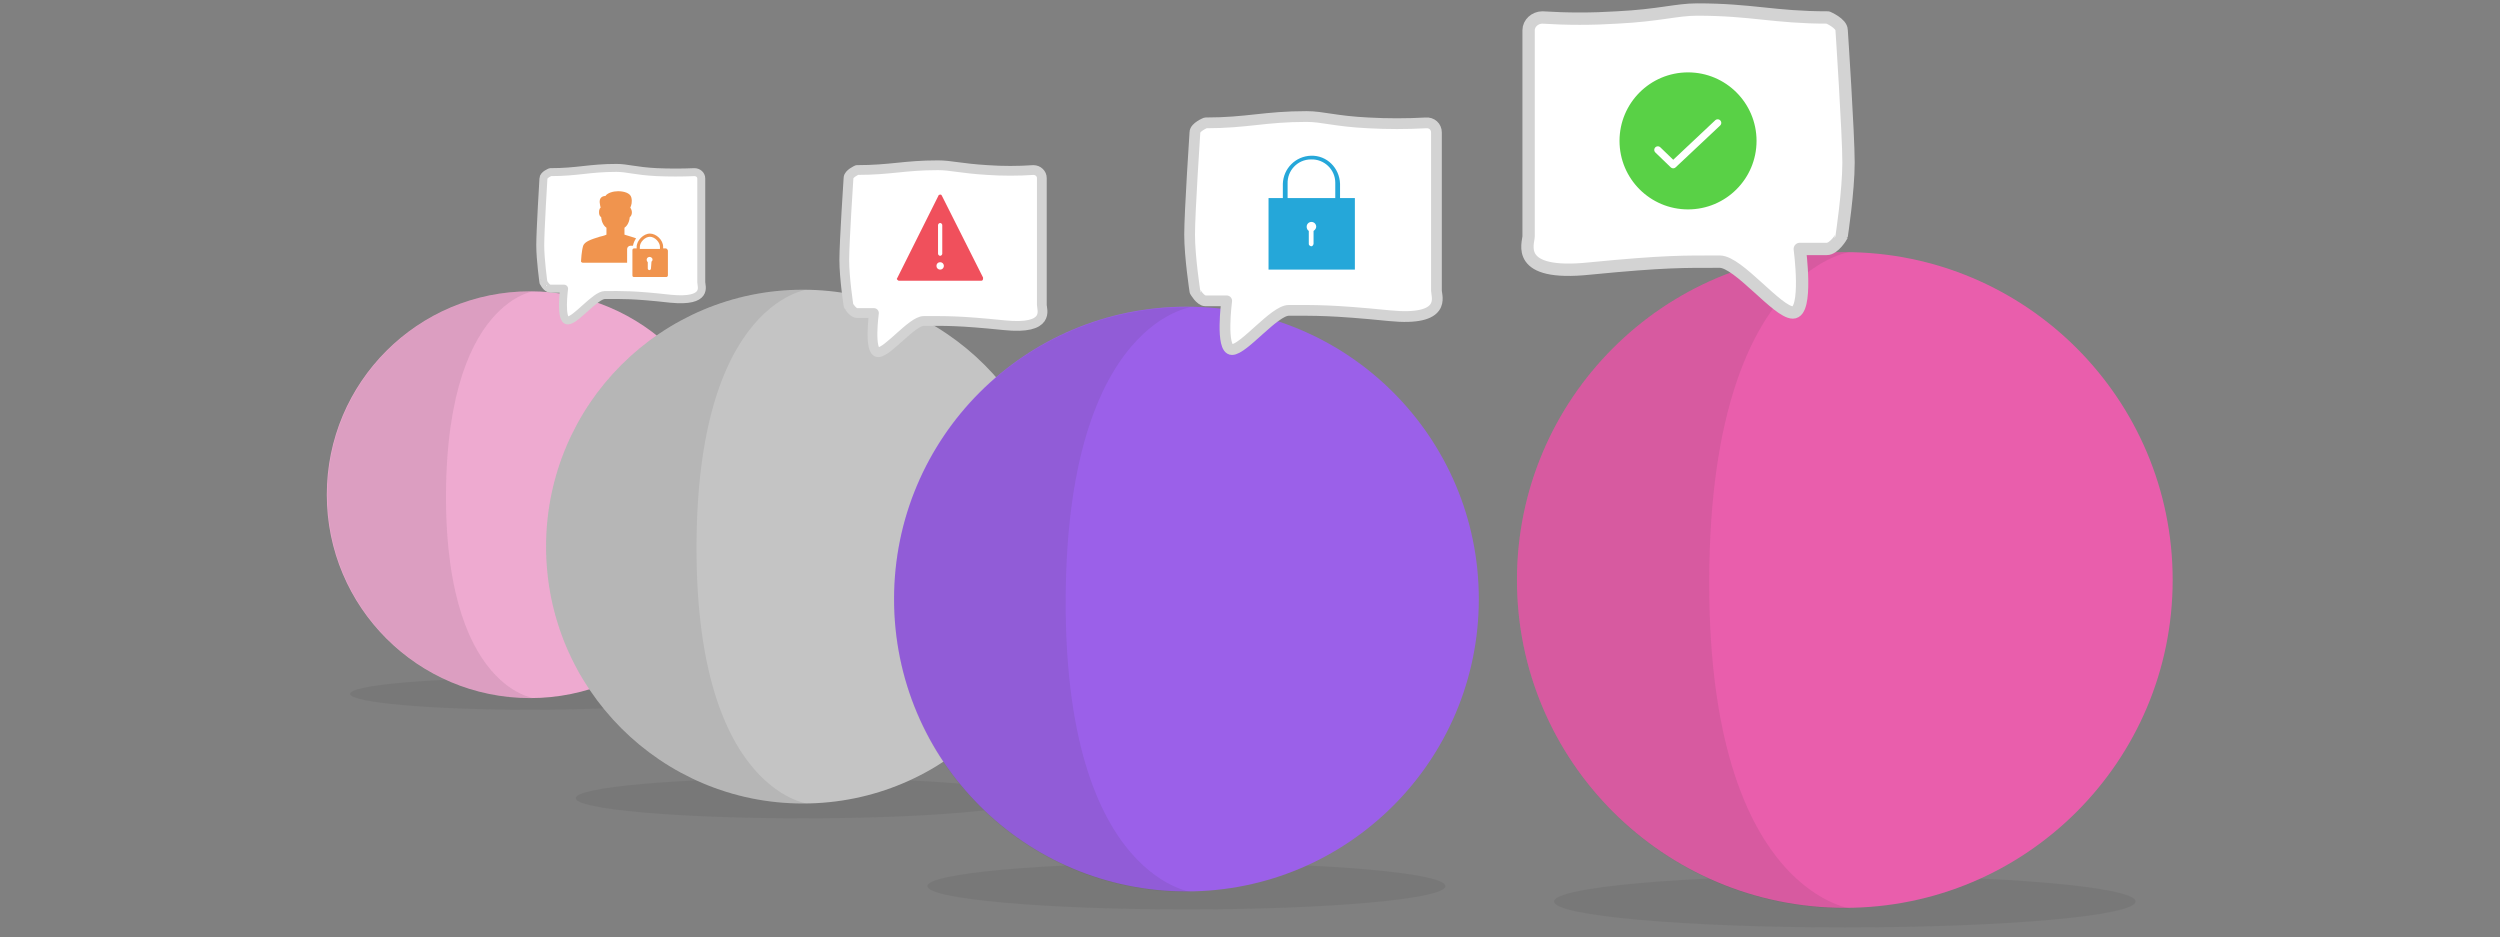
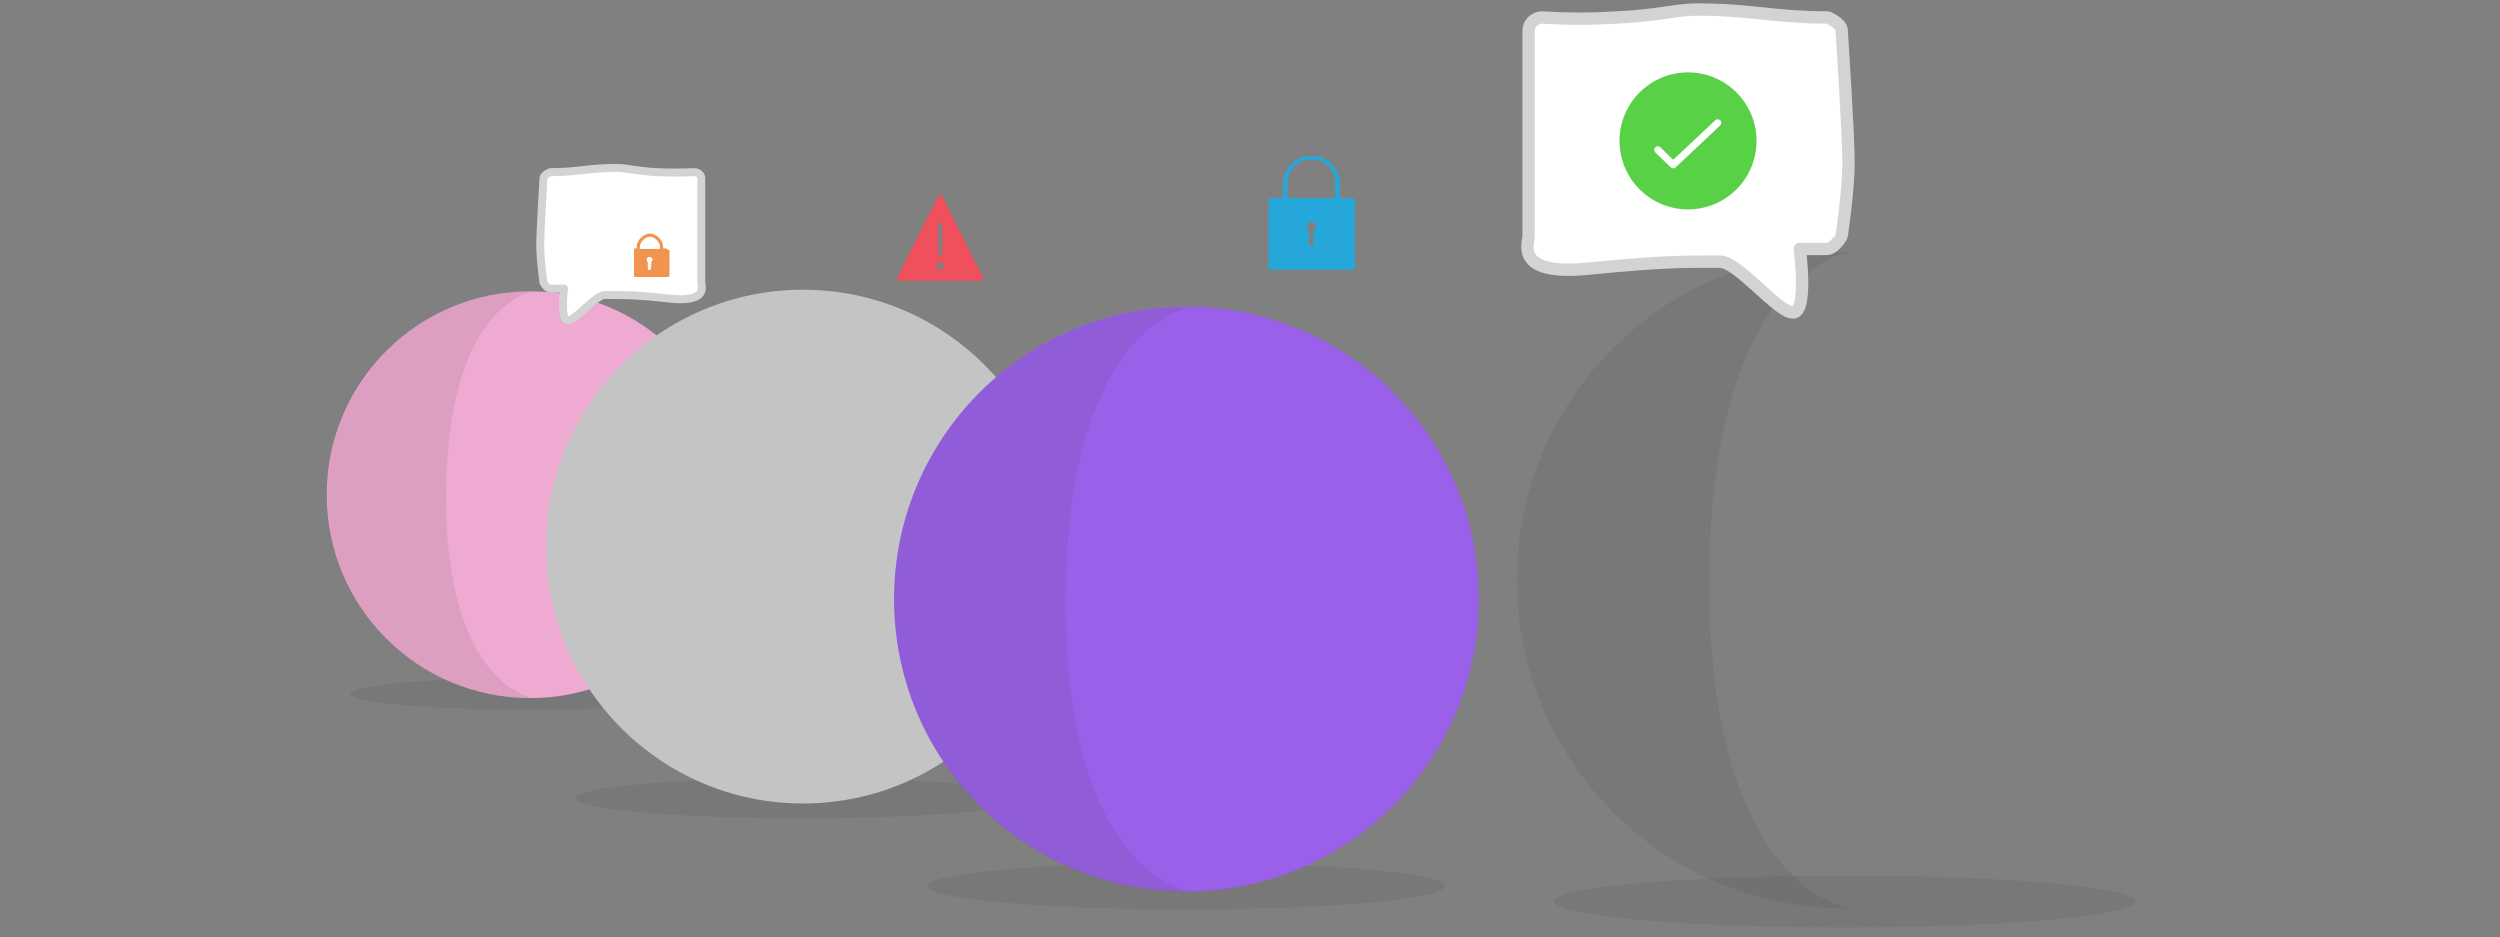
<svg xmlns="http://www.w3.org/2000/svg" version="1.1" id="Layer_1" x="0px" y="0px" viewBox="0 0 472 177" style="enable-background:new 0 0 472 177;" xml:space="preserve">
  <rect x="0" y="0" width="472" height="177" fill="#808080" stroke="none" />
  <style type="text/css"> .st0{opacity:0.1;fill:#333333;enable-background:new ;} .st1{fill:#EEAAD0;} .st2{fill-rule:evenodd;clip-rule:evenodd;fill:#333333;fill-opacity:0.1;} .st3{fill:#C4C4C4;} .st4{fill:#9B60E9;} .st5{fill:#E95EAC;} .st6{opacity:0.1;fill-rule:evenodd;clip-rule:evenodd;fill:#333333;enable-background:new ;} .st7{fill-rule:evenodd;clip-rule:evenodd;fill:#FFFFFF;stroke:#D3D3D3;stroke-width:2.331;stroke-linecap:round;stroke-linejoin:round;} .st8{fill:#59D146;stroke:#FFFFFF;stroke-width:1.129;} .st9{fill:none;stroke:#FFFFFF;stroke-width:1.355;stroke-linecap:round;stroke-linejoin:round;} .st10{fill-rule:evenodd;clip-rule:evenodd;fill:#FFFFFF;stroke:#D3D3D3;stroke-width:2.031;stroke-linecap:round;stroke-linejoin:round;} .st11{fill-rule:evenodd;clip-rule:evenodd;fill:#25A7D9;} .st12{fill-rule:evenodd;clip-rule:evenodd;fill:#FFFFFF;stroke:#D3D3D3;stroke-width:1.843;stroke-linecap:round;stroke-linejoin:round;} .st13{fill-rule:evenodd;clip-rule:evenodd;fill:#FFFFFF;stroke:#D3D3D3;stroke-width:1.502;stroke-linecap:round;stroke-linejoin:round;} .st14{fill-rule:evenodd;clip-rule:evenodd;fill:#F0505C;} .st15{fill-rule:evenodd;clip-rule:evenodd;fill:#F0944E;} </style>
  <g id="Page-1">
    <g id="dedicated-account-manager">
      <g id="Group-35">
        <g id="Group-34">
          <g id="Group-33">
            <ellipse id="Oval" class="st0" cx="100.1" cy="131" rx="34" ry="3" />
            <g id="Mask-5">
              <circle class="st1" cx="100.1" cy="93.4" r="38.4" />
            </g>
            <g>
              <path class="st2" d="M100.1,131.8c3.9,0-16,1.3-15.9-38.4C84.4,53.7,103.9,55,100.1,55C79,55,61.8,72.2,61.8,93.4 S79,131.8,100.1,131.8L100.1,131.8z" />
            </g>
          </g>
          <ellipse class="st0" cx="151.6" cy="150.7" rx="42.9" ry="3.8" />
          <circle class="st3" cx="151.6" cy="103.2" r="48.5" />
          <g>
-             <path class="st2" d="M151.6,151.7c4.9,0-20.2,1.7-20.1-48.5s24.8-48.5,20.1-48.5c-26.8,0-48.5,21.7-48.5,48.5 C103.1,130,124.8,151.7,151.6,151.7z" />
-           </g>
+             </g>
          <ellipse class="st0" cx="224" cy="167.3" rx="48.9" ry="4.4" />
          <circle class="st4" cx="224" cy="113.1" r="55.2" />
          <g>
            <path class="st2" d="M224,168.4c5.6,0-23,1.9-22.8-55.2s28.2-55.2,22.8-55.2c-30.5,0-55.2,24.7-55.2,55.2 S193.5,168.4,224,168.4z" />
          </g>
          <ellipse class="st0" cx="348.3" cy="170.2" rx="54.9" ry="4.9" />
-           <circle class="st5" cx="348.3" cy="109.5" r="61.9" />
          <g>
            <path class="st6" d="M348.3,171.5c6.3,0-25.8,2.1-25.6-62c0.2-64.1,31.7-61.9,25.6-61.9c-34.2,0-61.9,27.7-61.9,61.9 S314.1,171.5,348.3,171.5z" />
          </g>
        </g>
        <path id="Stroke-13" class="st7" d="M344.9,47h-5.1c0,0,1.6,12-1.3,12s-10.3-9.6-13.8-9.6c-6.7,0-10.3-0.1-24.6,1.3 c-14.3,1.5-11.5-4.8-11.5-6.1V5.7c0-1.3,1.2-2.4,2.6-2.4c4.7,0.3,9.4,0.3,14.1,0c8-0.4,11.2-1.5,15.1-1.5 c10.4,0,14.5,1.5,24.7,1.5c0,0,2.6,1.1,2.6,2.4c0,0,1.3,19.6,1.3,25s-1.3,13.9-1.3,13.9S346.3,47,344.9,47z" />
        <g id="Group-11">
          <g id="Group-8">
            <circle id="Oval-3" class="st8" cx="318.7" cy="26.6" r="13.5" />
          </g>
          <polyline id="Stroke-761" class="st9" points="324.3,23.2 315.9,31.1 313,28.3 " />
        </g>
-         <path class="st10" d="M227.6,56.8h4c0,0-1.2,9.2,1,9.2s8-7.4,10.7-7.4c5.1,0,8-0.1,19,1c11,1.1,8.9-3.7,8.9-4.7V25 c0-1.1-0.9-1.9-2-1.8c-3.6,0.2-7.3,0.2-10.9,0c-6.2-0.3-8.6-1.2-11.6-1.2c-8,0-11.2,1.2-19.1,1.2c0,0-2,0.8-2,1.8 c0,0-1,15.1-1,19.3s1,10.7,1,10.7S226.6,56.8,227.6,56.8z" />
        <g id="Fill-319">
          <path class="st11" d="M243.1,34.7c-0.1-2.5,1.9-4.6,4.4-4.6c2.5-0.1,4.6,1.9,4.6,4.4c0,0.1,0,0.1,0,0.2v2.7h-9V34.7z M246.7,42.8c0-0.5,0.4-0.9,0.9-0.9c0.5,0,0.9,0.4,0.9,0.9c0,0.3-0.2,0.6-0.5,0.8V46c0,0.2-0.2,0.5-0.4,0.5s-0.5-0.2-0.5-0.4 c0,0,0,0,0-0.1v-2.4C246.8,43.4,246.7,43.1,246.7,42.8z M239.5,50.9h16.3V37.4H253v-2.7c-0.1-3-2.5-5.4-5.5-5.3 c-2.9,0.1-5.2,2.4-5.3,5.3v2.7h-2.7V50.9z" />
        </g>
-         <path class="st12" d="M161.8,59.1h3.2c0,0-1,7.4,0.8,7.4s6.4-5.9,8.6-5.9c4.1,0,6.4-0.1,15.2,0.8c8.8,0.9,7.1-3,7.1-3.8v-24 c0-0.8-0.7-1.5-1.6-1.5c-2.9,0.2-5.8,0.2-8.7,0c-5-0.3-6.9-0.9-9.3-0.9c-6.4,0-8.9,0.9-15.3,0.9c0,0-1.6,0.7-1.6,1.5 c0,0-0.8,12.1-0.8,15.5s0.8,8.6,0.8,8.6S161,59.1,161.8,59.1z" />
        <path class="st13" d="M103.9,54.5h2.6c0,0-0.8,6,0.7,6c1.5,0,5.2-4.8,7-4.8c3.4,0,5.2-0.1,12.4,0.7c7.2,0.7,5.8-2.4,5.8-3.1V33.7 c0-0.7-0.6-1.2-1.3-1.2c-2.4,0.1-4.7,0.1-7.1,0c-4-0.2-5.6-0.8-7.6-0.8c-5.2,0-7.3,0.8-12.5,0.8c0,0-1.3,0.5-1.3,1.2 c0,0-0.6,9.9-0.6,12.6s0.6,7,0.6,7S103.2,54.5,103.9,54.5z" />
        <g id="Fill-3">
          <path class="st14" d="M177.5,50.9c-0.4,0-0.7-0.3-0.7-0.7c0-0.4,0.3-0.7,0.7-0.7c0.4,0,0.7,0.3,0.7,0.7 C178.2,50.6,177.9,50.9,177.5,50.9C177.5,50.9,177.5,50.9,177.5,50.9z M177.1,42.5c0-0.2,0.2-0.4,0.4-0.4c0.2,0,0.4,0.2,0.4,0.4 v5.4c0,0.2-0.2,0.4-0.4,0.4c-0.2,0-0.4-0.2-0.4-0.4V42.5z M185.6,52.4l-7.8-15.5c-0.1-0.2-0.3-0.2-0.5-0.1 c-0.1,0-0.1,0.1-0.1,0.1l-7.8,15.6c-0.1,0.1-0.1,0.2,0,0.3c0.1,0.1,0.2,0.2,0.3,0.2h15.6c0.2,0,0.3-0.2,0.3-0.4 C185.6,52.5,185.6,52.5,185.6,52.4L185.6,52.4z" />
        </g>
-         <path id="Fill-301" class="st15" d="M120.1,45c-0.3-0.1-0.6-0.2-0.9-0.3c-0.4-0.1-0.9-0.3-1.3-0.4V43c0.3-0.2,0.9-0.8,1-2 c0.3-0.2,0.4-0.6,0.4-0.9c0-0.3-0.1-0.6-0.3-0.9c0.2-0.4,0.4-1.1,0.2-1.9c-0.2-0.9-1.5-1.2-2.5-1.2l0,0c-0.9,0-2,0.3-2.4,0.9 c-0.3,0-0.6,0.1-0.8,0.3c-0.5,0.5-0.2,1.4-0.1,1.9c-0.1,0.1-0.2,0.2-0.2,0.3c-0.1,0.2-0.1,0.4-0.1,0.6c0,0.4,0.1,0.7,0.4,0.9 c0.1,1.2,0.7,1.8,1,2v1.3c-0.4,0.2-0.9,0.3-1.3,0.4c-1.6,0.5-2.8,0.9-3.1,1.7c-0.3,1-0.4,2.8-0.4,2.9c0,0.1,0,0.2,0.1,0.2 c0.1,0.1,0.2,0.1,0.2,0.1h8.4V47c0-0.3,0.3-0.6,0.6-0.6c0,0,0,0,0,0h0.5C119.6,45.9,119.8,45.4,120.1,45" />
-         <path id="Fill-302" class="st15" d="M120.8,47L120.8,47v-0.4c0-0.9,1-1.9,1.9-1.9c0.9,0,1.9,1,1.9,1.9V47H120.8z M123,49.4 C123,49.4,123,49.5,123,49.4l-0.1,1.3c0,0.2-0.2,0.3-0.3,0.3c-0.2,0-0.3-0.2-0.3-0.3v-1.2c-0.2-0.2-0.3-0.5-0.1-0.8 c0.1-0.1,0.3-0.2,0.4-0.2l0,0c0.3,0,0.6,0.2,0.6,0.5C123.2,49.2,123.1,49.3,123,49.4z M125.7,46.9h-0.5v-0.3 c0-1.3-1.3-2.5-2.5-2.5s-2.5,1.3-2.5,2.5v0.3h-0.5c-0.2,0-0.3,0.2-0.3,0.3l0,0V52c0,0.2,0.1,0.3,0.3,0.3c0,0,0,0,0,0h6.1 c0.2,0,0.3-0.2,0.3-0.3c0,0,0,0,0,0v-4.7C126,47,125.8,46.9,125.7,46.9L125.7,46.9L125.7,46.9z" />
+         <path id="Fill-302" class="st15" d="M120.8,47L120.8,47v-0.4c0-0.9,1-1.9,1.9-1.9c0.9,0,1.9,1,1.9,1.9V47H120.8z M123,49.4 C123,49.4,123,49.5,123,49.4l-0.1,1.3c0,0.2-0.2,0.3-0.3,0.3c-0.2,0-0.3-0.2-0.3-0.3v-1.2c-0.2-0.2-0.3-0.5-0.1-0.8 c0.1-0.1,0.3-0.2,0.4-0.2l0,0c0.3,0,0.6,0.2,0.6,0.5C123.2,49.2,123.1,49.3,123,49.4z M125.7,46.9h-0.5v-0.3 c0-1.3-1.3-2.5-2.5-2.5s-2.5,1.3-2.5,2.5v0.3h-0.5l0,0V52c0,0.2,0.1,0.3,0.3,0.3c0,0,0,0,0,0h6.1 c0.2,0,0.3-0.2,0.3-0.3c0,0,0,0,0,0v-4.7C126,47,125.8,46.9,125.7,46.9L125.7,46.9L125.7,46.9z" />
      </g>
    </g>
  </g>
</svg>